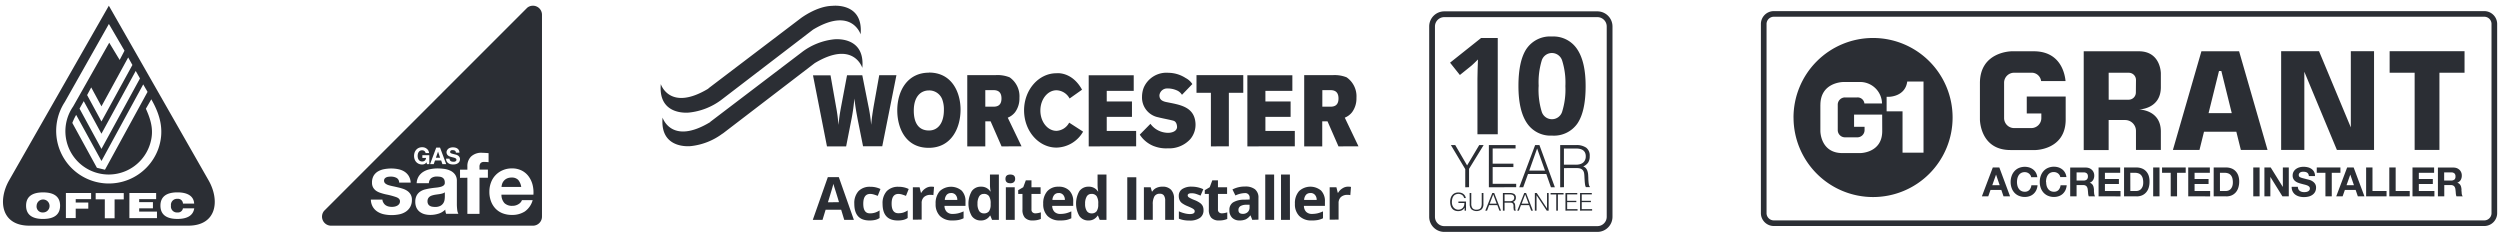
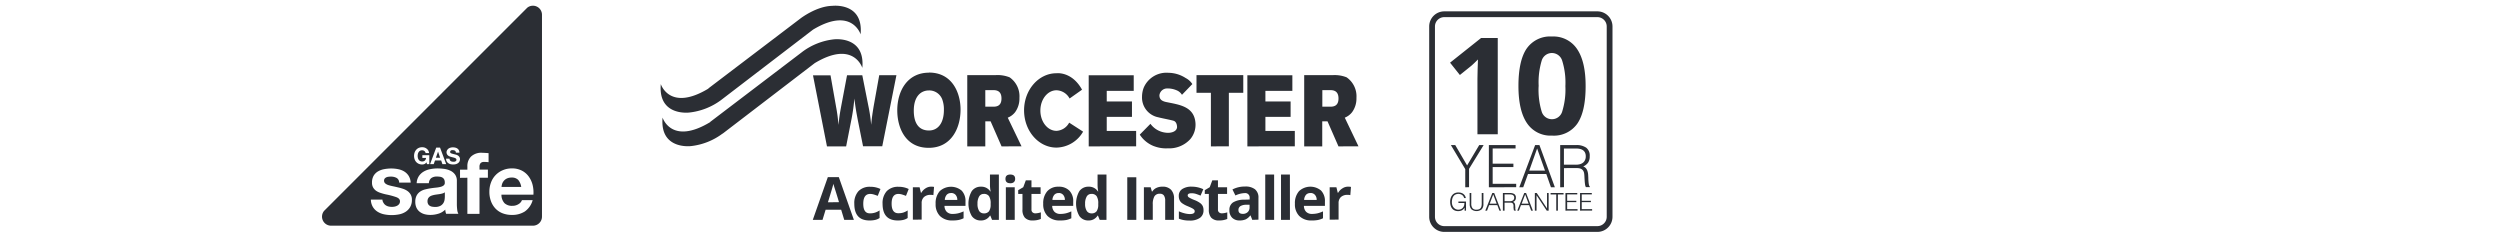
<svg xmlns="http://www.w3.org/2000/svg" width="442.098" height="41.508" viewBox="0 0 442.098 41.508">
  <g id="Group_42" data-name="Group 42" transform="translate(-1100.176 -4645.032)">
    <path id="Path_160" data-name="Path 160" d="M1253.924.47a1.6,1.6,0,0,1,2.612,1.239v35.7a1.6,1.6,0,0,1-1.6,1.6h-35.7a1.6,1.6,0,0,1-1.228-2.623Zm-17.8,27.32.065.33h.42V26.544h-1.228v.478h.648a.7.7,0,0,1-.2.467.692.692,0,0,1-.493.163.721.721,0,0,1-.362-.087.677.677,0,0,1-.243-.221.928.928,0,0,1-.138-.312,1.473,1.473,0,0,1-.043-.362,1.562,1.562,0,0,1,.043-.362.908.908,0,0,1,.138-.319.7.7,0,0,1,.243-.228.772.772,0,0,1,.362-.083.668.668,0,0,1,.4.123.632.632,0,0,1,.221.362h.612a1.129,1.129,0,0,0-.134-.442,1.083,1.083,0,0,0-.283-.322,1.271,1.271,0,0,0-.362-.2,1.448,1.448,0,0,0-.435-.065,1.476,1.476,0,0,0-.605.116,1.291,1.291,0,0,0-.453.33,1.5,1.5,0,0,0-.283.485,1.846,1.846,0,0,0-.1.609,1.761,1.761,0,0,0,.1.594,1.427,1.427,0,0,0,.283.482,1.308,1.308,0,0,0,.453.319,1.447,1.447,0,0,0,.605.12,1.019,1.019,0,0,0,.42-.091A.961.961,0,0,0,1236.125,27.79Zm1.71-2.59-1.087,2.924h.645l.228-.648h1.087l.221.648h.667l-1.087-2.924Zm-.061,1.793.384-1.087h0l.362,1.087Zm2.427.159h-.623a.947.947,0,0,0,.1.467.916.916,0,0,0,.275.322,1.143,1.143,0,0,0,.4.188,1.848,1.848,0,0,0,.467.058,1.763,1.763,0,0,0,.525-.069,1.165,1.165,0,0,0,.384-.2.807.807,0,0,0,.228-.293.861.861,0,0,0,.08-.362.724.724,0,0,0-.105-.406.852.852,0,0,0-.246-.25,1.163,1.163,0,0,0-.29-.138c-.1-.029-.17-.047-.225-.058l-.446-.116a1.3,1.3,0,0,1-.264-.091.278.278,0,0,1-.13-.1.256.256,0,0,1-.033-.138.281.281,0,0,1,.04-.156.364.364,0,0,1,.105-.1.4.4,0,0,1,.141-.058.746.746,0,0,1,.156,0,1,1,0,0,1,.217.022.52.52,0,0,1,.177.069.341.341,0,0,1,.123.134.539.539,0,0,1,.058.217h.619a.893.893,0,0,0-.094-.431.847.847,0,0,0-.261-.293,1.053,1.053,0,0,0-.362-.163,1.734,1.734,0,0,0-.438-.051,1.468,1.468,0,0,0-.4.051,1.15,1.15,0,0,0-.362.163.925.925,0,0,0-.25.279.735.735,0,0,0,.177.967,1.154,1.154,0,0,0,.279.152,2.987,2.987,0,0,0,.319.1l.315.08a2.021,2.021,0,0,1,.275.087.563.563,0,0,1,.2.123.249.249,0,0,1,.076.192.27.27,0,0,1-.058.181.363.363,0,0,1-.141.112.542.542,0,0,1-.185.054,1.125,1.125,0,0,1-.185,0,.928.928,0,0,1-.246-.029.68.68,0,0,1-.206-.094.49.49,0,0,1-.141-.167.583.583,0,0,1-.051-.264ZM1228.315,34.4h-2.04a2.632,2.632,0,0,0,.362,1.308,2.539,2.539,0,0,0,.83.837,3.494,3.494,0,0,0,1.159.456,6.542,6.542,0,0,0,1.333.134,6.859,6.859,0,0,0,1.308-.127,3.308,3.308,0,0,0,1.145-.449,2.462,2.462,0,0,0,.808-.84,2.5,2.5,0,0,0,.312-1.293,1.812,1.812,0,0,0-.214-.917,1.957,1.957,0,0,0-.558-.623,2.936,2.936,0,0,0-.8-.4,8.3,8.3,0,0,0-.917-.257c-.3-.072-.6-.138-.895-.2a7.3,7.3,0,0,1-.779-.2,1.636,1.636,0,0,1-.554-.3.652.652,0,0,1-.091-.855.854.854,0,0,1,.3-.221,1.291,1.291,0,0,1,.388-.1,3.789,3.789,0,0,1,.395-.022,2.121,2.121,0,0,1,1,.221.931.931,0,0,1,.471.84h2.04a2.511,2.511,0,0,0-.362-1.2,2.427,2.427,0,0,0-.779-.768,3.284,3.284,0,0,0-1.065-.406,6.012,6.012,0,0,0-1.232-.123,6.715,6.715,0,0,0-1.243.116,3.39,3.39,0,0,0-1.087.391,2.218,2.218,0,0,0-.779.764,2.362,2.362,0,0,0-.293,1.243,1.669,1.669,0,0,0,.21.869,1.855,1.855,0,0,0,.562.591,3.05,3.05,0,0,0,.8.362,9.2,9.2,0,0,0,.917.25,12.836,12.836,0,0,1,1.811.485c.431.163.645.4.645.725a.8.8,0,0,1-.138.475,1.015,1.015,0,0,1-.341.3,1.67,1.67,0,0,1-.456.167,2.5,2.5,0,0,1-.478.051,2.65,2.65,0,0,1-.616-.072,1.6,1.6,0,0,1-.522-.235,1.218,1.218,0,0,1-.362-.406,1.146,1.146,0,0,1-.192-.587Zm6.075-2.9h2.145a1.213,1.213,0,0,1,.424-.909,1.64,1.64,0,0,1,1-.272,3.541,3.541,0,0,1,.536.036,1.207,1.207,0,0,1,.442.152.836.836,0,0,1,.3.319,1.182,1.182,0,0,1,.112.554.579.579,0,0,1-.2.507,1.472,1.472,0,0,1-.576.264,5.493,5.493,0,0,1-.833.134c-.315.033-.634.072-.956.123s-.645.12-.964.2a2.75,2.75,0,0,0-.848.388,1.965,1.965,0,0,0-.605.688,2.3,2.3,0,0,0-.235,1.087,2.5,2.5,0,0,0,.2,1.047,1.974,1.974,0,0,0,.569.725,2.459,2.459,0,0,0,.848.427,3.842,3.842,0,0,0,1.043.134,4.743,4.743,0,0,0,1.424-.214,2.806,2.806,0,0,0,1.214-.725,2.64,2.64,0,0,0,.051.384,3.071,3.071,0,0,0,.1.362h2.174a1.84,1.84,0,0,1-.21-.725,8.263,8.263,0,0,1-.062-1.014V31.112a1.875,1.875,0,0,0-.319-1.145,2.172,2.172,0,0,0-.815-.674,3.7,3.7,0,0,0-1.087-.326,8.917,8.917,0,0,0-1.2-.083,6.488,6.488,0,0,0-1.293.13,3.625,3.625,0,0,0-1.159.431,2.593,2.593,0,0,0-.848.8,2.49,2.49,0,0,0-.388,1.257Zm4.967,1.59v.8a4.2,4.2,0,0,1-.04.485,1.585,1.585,0,0,1-.2.6,1.419,1.419,0,0,1-.518.507,1.906,1.906,0,0,1-.985.21,2.782,2.782,0,0,1-.5-.043,1.206,1.206,0,0,1-.427-.159.828.828,0,0,1-.29-.312,1.016,1.016,0,0,1-.105-.482,1.064,1.064,0,0,1,.105-.5,1.023,1.023,0,0,1,.283-.326,1.307,1.307,0,0,1,.409-.2,3.865,3.865,0,0,1,.478-.123c.174-.029.344-.054.518-.076s.337-.043.493-.076a3.156,3.156,0,0,0,.442-.112,1.026,1.026,0,0,0,.341-.185Zm3.985-2.558v6.383h2.145v-6.38h1.485V29.087h-1.485v-.456a1,1,0,0,1,.192-.688.812.812,0,0,1,.627-.206,6.792,6.792,0,0,1,.786.043v-1.6l-.558-.04c-.192,0-.384-.025-.576-.025a2.633,2.633,0,0,0-1.964.667,2.345,2.345,0,0,0-.652,1.71V29.1h-1.3v1.449Zm6.036,2.992h5.644a5.633,5.633,0,0,0-.148-1.739,4.293,4.293,0,0,0-.692-1.482,3.428,3.428,0,0,0-1.217-1.036,3.724,3.724,0,0,0-1.739-.388,4.006,4.006,0,0,0-1.627.319,3.76,3.76,0,0,0-2.08,2.174,4.558,4.558,0,0,0-.286,1.634,4.7,4.7,0,0,0,.279,1.667,3.739,3.739,0,0,0,.793,1.3,3.487,3.487,0,0,0,1.253.84,4.506,4.506,0,0,0,1.667.293,4.1,4.1,0,0,0,2.268-.605,3.586,3.586,0,0,0,1.395-2.011h-1.895a1.349,1.349,0,0,1-.572.685,1.95,1.95,0,0,1-1.119.322,1.911,1.911,0,0,1-1.395-.471,2.174,2.174,0,0,1-.54-1.5Zm3.5-1.362h-3.5a2.589,2.589,0,0,1,.1-.514,1.559,1.559,0,0,1,.29-.543,1.6,1.6,0,0,1,.543-.431,1.87,1.87,0,0,1,.855-.174,1.511,1.511,0,0,1,1.174.424,2.488,2.488,0,0,1,.525,1.243Z" transform="translate(-60.516 4645.933)" fill="#2b2e34" stroke="rgba(0,0,0,0)" stroke-width="1" />
-     <path id="Path_161" data-name="Path 161" d="M1095.5,31,1077.859.11l-17.629,30.87c-2,3.5-1.492,8.028,3.579,8.028h28.084C1096.977,39.008,1097.509,34.523,1095.5,31Zm-29.269,6.822c-1.993,0-3.007-.8-3.007-2.351s1.014-2.348,3.007-2.348,3.007.8,3.007,2.348S1068.219,37.82,1066.227,37.82Zm-1.145-2.351a1.146,1.146,0,1,1,1.145,1.2,1.059,1.059,0,0,1-1.145-1.2M1079.772,9.7l-1.844-3.047-6.391,11.292a7.658,7.658,0,1,0,13.636,6.543c.63-2.09.283-3.855-.764-6.159l.957-1.667c1.742,3.021,2.286,5.771,1.243,8.749a9.309,9.309,0,1,1-16.542-8.267l7.8-13.807,2.76,4.731Zm1.507-.442.746,1.333-5.474,9.992-2.536-4.67.725-1.355,1.812,3.344Zm1.333,2.387.75,1.326-6.811,12.463-3.877-7.126.746-1.322,3.13,5.76Zm1.326,2.38.764,1.322-7.528,13.767-1.427-.341-4.347-7.934c.069-.188.116-.3.2-.482a9.191,9.191,0,0,1,.482-.942l4.474,8.155Zm-13.676,19.2h4.46V34.31H1072v.609h2.224v1.087H1072v1.663h-1.735Zm6.883,1.13h-1.616V33.237h4.967v1.13h-1.62V37.7h-1.732Zm4.347-1.13h4.731V34.31h-3v.54h2.431v1.087h-2.431v.587h3.148v1.152h-4.88Zm9.477,1.887a.877.877,0,0,0-.9-.854c-.026,0-.053,0-.079.006a1.067,1.067,0,0,0-1.145,1.206,1.054,1.054,0,0,0,1.145,1.2.88.88,0,0,0,.971-.725h2c-.181,1.225-1.188,1.873-2.971,1.873-1.989,0-3.007-.8-3.007-2.351s1.018-2.348,3.007-2.348c1.869,0,2.9.725,2.956,1.989h-1.978" transform="translate(41.565 4645.931)" fill="#2b2e34" stroke="rgba(0,0,0,0)" stroke-width="1" />
    <path id="Union_4" data-name="Union 4" d="M-2026.452,37.994a5.633,5.633,0,0,1-1.072-.087,4.349,4.349,0,0,1-.829-.248v-1.3a5.519,5.519,0,0,0,.969.345,4.024,4.024,0,0,0,.97.14q.859,0,.859-.485a.413.413,0,0,0-.117-.305,1.507,1.507,0,0,0-.388-.262c-.189-.1-.436-.213-.742-.339a4.7,4.7,0,0,1-.97-.519,1.4,1.4,0,0,1-.451-.543,1.763,1.763,0,0,1-.145-.757,1.373,1.373,0,0,1,.62-1.217,2.912,2.912,0,0,1,1.688-.418,4.829,4.829,0,0,1,2.028.451l-.485,1.135c-.286-.121-.558-.223-.81-.305a2.536,2.536,0,0,0-.766-.116c-.466,0-.7.126-.7.378a.439.439,0,0,0,.228.364,6.1,6.1,0,0,0,.97.461,4.3,4.3,0,0,1,.969.509,1.5,1.5,0,0,1,.485.547,1.7,1.7,0,0,1,.146.733,1.6,1.6,0,0,1-.617,1.353,3.037,3.037,0,0,1-1.657.491C-2026.328,38-2026.39,38-2026.452,37.994Zm3.826-.5a2.08,2.08,0,0,1-.427-1.455V33.282h-.718v-.66l.873-.524.456-1.217h1v1.227h1.615v1.174h-1.615v2.774a.611.611,0,0,0,.189.485.745.745,0,0,0,.49.179,3.365,3.365,0,0,0,.97-.179v1.168a3.447,3.447,0,0,1-1.455.266c-.05,0-.1.007-.153.007A1.771,1.771,0,0,1-2022.626,37.491Zm-32.956,0a2.071,2.071,0,0,1-.43-1.455V33.282h-.753v-.66l.893-.524.452-1.217h1v1.227h1.615v1.174h-1.615v2.774a.612.612,0,0,0,.189.485.749.749,0,0,0,.5.179,3.415,3.415,0,0,0,.969-.179v1.168a3.455,3.455,0,0,1-1.454.266c-.051,0-.1.007-.153.007A1.76,1.76,0,0,1-2055.582,37.491Zm48.537-.287a2.906,2.906,0,0,1-.786-2.173,3.2,3.2,0,0,1,.727-2.24,2.944,2.944,0,0,1,3.9-.1,2.651,2.651,0,0,1,.679,1.94V35.4h-3.714a1.505,1.505,0,0,0,.392,1.047,1.407,1.407,0,0,0,1.042.373,4.286,4.286,0,0,0,.97-.106,5.1,5.1,0,0,0,.97-.345v1.218a3.784,3.784,0,0,1-.883.305,5.467,5.467,0,0,1-1.13.087c-.058,0-.117.005-.176.005A2.954,2.954,0,0,1-2007.045,37.2Zm1.168-3.758a1.458,1.458,0,0,0-.325.9h2.217a1.278,1.278,0,0,0-.306-.9,1.019,1.019,0,0,0-.8-.329v.01h-.054A.994.994,0,0,0-2005.877,33.446Zm-45.684,3.759a2.915,2.915,0,0,1-.781-2.173,3.206,3.206,0,0,1,.724-2.236,2.571,2.571,0,0,1,2-.791,2.544,2.544,0,0,1,1.9.694,2.627,2.627,0,0,1,.679,1.94V35.4h-3.714a1.531,1.531,0,0,0,.4,1.048,1.416,1.416,0,0,0,1.043.374,4.283,4.283,0,0,0,.969-.107,5.289,5.289,0,0,0,.97-.344v1.217a3.887,3.887,0,0,1-.883.306,5.527,5.527,0,0,1-1.13.082c-.058,0-.116.005-.174.005A2.976,2.976,0,0,1-2051.561,37.205Zm1.174-3.758a1.451,1.451,0,0,0-.326.9h2.2a1.3,1.3,0,0,0-.3-.9,1.03,1.03,0,0,0-.8-.33v.01l-.059,0A.972.972,0,0,0-2050.387,33.447Zm-20.2,3.757a2.911,2.911,0,0,1-.781-2.173,3.192,3.192,0,0,1,.723-2.236,2.943,2.943,0,0,1,3.879-.1,2.643,2.643,0,0,1,.679,1.94V35.4h-3.715a1.505,1.505,0,0,0,.4,1.047,1.4,1.4,0,0,0,1.037.374,4.187,4.187,0,0,0,.97-.106,5.073,5.073,0,0,0,.97-.345v1.218a3.747,3.747,0,0,1-.878.305,5.481,5.481,0,0,1-1.105.083c-.059,0-.118.005-.177.005A2.968,2.968,0,0,1-2070.59,37.2Zm1.17-3.758a1.454,1.454,0,0,0-.326.9h2.207a1.305,1.305,0,0,0-.3-.9,1.034,1.034,0,0,0-.8-.329v.01h-.054A.99.99,0,0,0-2069.42,33.446Zm50.485,4.045a1.812,1.812,0,0,1-.485-1.353,1.524,1.524,0,0,1,.641-1.353,3.723,3.723,0,0,1,1.939-.485l1-.03v-.252a.781.781,0,0,0-.667-.88.79.79,0,0,0-.23,0,4.105,4.105,0,0,0-1.62.417l-.524-1.062a4.679,4.679,0,0,1,2.207-.518,2.722,2.722,0,0,1,1.779.485A1.863,1.863,0,0,1-2014.28,34v3.836l-1.092.033-.305-.78h-.039a2.356,2.356,0,0,1-.82.694,2.669,2.669,0,0,1-1.1.194l-.083,0A1.775,1.775,0,0,1-2018.936,37.49Zm1.45-2.041a.776.776,0,0,0-.335.688c0,.446.257.669.767.669a1.21,1.21,0,0,0,.873-.315,1.1,1.1,0,0,0,.325-.834V35.2h-.67A1.98,1.98,0,0,0-2017.486,35.449Zm-26.87,2.526a1.884,1.884,0,0,1-1.6-.79,4.439,4.439,0,0,1,0-4.394,1.941,1.941,0,0,1,1.63-.79,1.878,1.878,0,0,1,1.658.843h.049a6.484,6.484,0,0,1-.116-1.149V29.853h1.576v8.015h-1.2l-.306-.746h-.068a1.8,1.8,0,0,1-1.533.856Zm1.436-1.606a2,2,0,0,0,.305-1.188v-.175a2.333,2.333,0,0,0-.286-1.328,1.056,1.056,0,0,0-.926-.4.923.923,0,0,0-.819.446,2.418,2.418,0,0,0-.292,1.3,2.235,2.235,0,0,0,.3,1.275.968.968,0,0,0,.839.421A1.059,1.059,0,0,0-2042.92,36.37Zm-20.464,1.606a1.878,1.878,0,0,1-1.6-.79,4.411,4.411,0,0,1,0-4.394,1.912,1.912,0,0,1,1.624-.79,1.886,1.886,0,0,1,1.663.843h.05a6.4,6.4,0,0,1-.117-1.149V29.853h1.576v8.015h-1.208l-.3-.746h-.068a1.8,1.8,0,0,1-1.532.856Zm1.435-1.606a2.008,2.008,0,0,0,.306-1.188v-.175a2.341,2.341,0,0,0-.287-1.328,1.06,1.06,0,0,0-.931-.4.92.92,0,0,0-.814.446,2.419,2.419,0,0,0-.292,1.3,2.28,2.28,0,0,0,.292,1.275.968.968,0,0,0,.843.421A1.07,1.07,0,0,0-2061.949,36.37Zm-21.114,1.606q-2.692,0-2.69-2.954a3.129,3.129,0,0,1,.732-2.226,2.739,2.739,0,0,1,2.1-.776,3.982,3.982,0,0,1,1.794.393l-.485,1.212c-.248-.1-.485-.18-.694-.243a2.265,2.265,0,0,0-.64-.1q-1.222,0-1.222,1.741t1.222,1.692a2.752,2.752,0,0,0,.892-.14,3.134,3.134,0,0,0,.771-.378v1.343a2.329,2.329,0,0,1-.771.335,4.247,4.247,0,0,1-.911.1Zm5,0q-2.692,0-2.692-2.954a3.139,3.139,0,0,1,.733-2.226,2.749,2.749,0,0,1,2.1-.776,3.987,3.987,0,0,1,1.79.392l-.485,1.213c-.249-.1-.485-.18-.694-.243a2.3,2.3,0,0,0-.635-.1q-1.208,0-1.208,1.722t1.227,1.693a2.765,2.765,0,0,0,.84-.121,3.158,3.158,0,0,0,.77-.378v1.343a2.333,2.333,0,0,1-.77.335,4.2,4.2,0,0,1-.9.1Zm47.285-.106V34.5a1.6,1.6,0,0,0-.223-.936.807.807,0,0,0-.7-.31,1.057,1.057,0,0,0-.97.441,2.746,2.746,0,0,0-.3,1.455v2.711h-1.571V32.108h1.2l.209.737h.092a1.639,1.639,0,0,1,.723-.631,2.425,2.425,0,0,1,1.048-.213,2.016,2.016,0,0,1,1.527.544,2.2,2.2,0,0,1,.534,1.571v3.754Zm-56.756,0-.543-1.795h-2.75l-.548,1.795h-1.722l2.663-7.565h1.94l2.666,7.565Zm-2.885-3.109,1.958-.024c-.484-1.625-.79-2.546-.853-2.754s-.106-.383-.135-.485Q-2089.61,32.162-2090.414,34.761Zm80.124,3.108V29.853h1.571l.01,8.015Zm-2.788,0V29.853h1.571v8.015Zm-24.4,0V30.337h1.6v7.531Zm-21.471,0V32.108h1.57v5.761Zm57.264-.038V32.108h1.193l.233.97h.077a2.112,2.112,0,0,1,.742-.767,1.792,1.792,0,0,1,.995-.311,2.667,2.667,0,0,1,.528.044l-.116,1.454a1.914,1.914,0,0,0-.485-.049,1.672,1.672,0,0,0-1.174.383,1.4,1.4,0,0,0-.417,1.086v2.91Zm-73.709,0V32.108h1.192l.234.97h.077a2.153,2.153,0,0,1,.722-.767,1.788,1.788,0,0,1,.995-.311,2.674,2.674,0,0,1,.528.044l-.117,1.454a1.862,1.862,0,0,0-.484-.049,1.674,1.674,0,0,0-1.173.383,1.4,1.4,0,0,0-.418,1.086v2.91Zm17.234-6.44q-.857,0-.859-.771c0-.514.287-.766.859-.766s.853.252.853.766a.754.754,0,0,1-.213.568.9.9,0,0,1-.573.206Zm25.406-6.553a5.224,5.224,0,0,1-2.512-2.041l1.886-1.915a3.828,3.828,0,0,0,1.692,1.314,4.007,4.007,0,0,0,1.454.281c.267,0,1.421-.082,1.557-.936.014-.087.02-.941-.557-1.174-.369-.145-2.3-.5-2.726-.63a3.559,3.559,0,0,1-2.909-3.627,4.529,4.529,0,0,1,.3-1.62,4.374,4.374,0,0,1,4.388-2.628,5.721,5.721,0,0,1,3.031.926,3.028,3.028,0,0,1,1.178,1.067l-1.832,1.9a1.988,1.988,0,0,0-.747-.708,4.076,4.076,0,0,0-1.94-.417,1.367,1.367,0,0,0-1.3,1.193c0,.607.257,1,1.154,1.2,2.313.481,5.015.747,5.223,3.754a3.951,3.951,0,0,1-.926,2.822,5.051,5.051,0,0,1-3.991,1.619q-.162.009-.325.009A5.951,5.951,0,0,1-2032.755,24.837Zm-45.4-6.3c0-3.559,1.848-6.7,5.611-6.7v-.019c4.127,0,5.582,3.6,5.582,6.557,0,3.156-1.552,6.754-5.639,6.754C-2076.841,25.133-2078.15,21.38-2078.15,18.538Zm5.6-3.559h.01c-1.377,0-2.687.98-2.687,3.579,0,2.187.864,3.506,2.687,3.506,1.552,0,2.638-1.266,2.638-3.632a4.978,4.978,0,0,0-.222-1.654,2.46,2.46,0,0,0-2.37-1.8Zm16.823,3.535c0-3.632,2.565-6.575,5.732-6.575,0,0,2.721-.364,4.52,2.91l-2.2,1.556a2.726,2.726,0,0,0-2.313-1.454c-1.576,0-2.852,1.6-2.852,3.588s1.276,3.588,2.852,3.588a2.686,2.686,0,0,0,2.24-1.45l2.463,1.59a5.551,5.551,0,0,1-4.713,2.822C-2053.162,25.089-2055.727,22.146-2055.727,18.514Zm55.6,6.358-1.939-4.432H-2003v4.432h-3.191V12.283h5a5.7,5.7,0,0,1,2.5.382,4.081,4.081,0,0,1,1.741,3.632,4.1,4.1,0,0,1-.771,2.532,3.086,3.086,0,0,1-1.294.969l2.425,5.072Zm-2.856-7.016h1.323c.524,0,1.538-.01,1.538-1.455s-1-1.479-1.557-1.479h-1.3Zm-13.253,7.016V12.3h7.958v2.759h-4.767v1.872h4.457v2.721h-4.457v2.492h5.2v2.725Zm-6.449,0V15.4h-2.546V12.283h8.273V15.4h-2.551v9.471Zm-21.609,0V12.3h7.962v2.759h-4.772v1.872h4.462v2.721h-4.462v2.492h5.2v2.725Zm-15.411,0-1.939-4.432h-.937v4.432h-3.19v-12.6h5.015a5.727,5.727,0,0,1,2.478.392,4.077,4.077,0,0,1,1.736,3.632,4.117,4.117,0,0,1-.767,2.532,3.114,3.114,0,0,1-1.3.969l2.44,5.072Zm-2.876-7.016h1.325c.528,0,1.536-.01,1.536-1.455s-.994-1.479-1.552-1.479h-1.31Zm-28,7.016-2.473-12.569h3.1l.969,5.485a27.225,27.225,0,0,1,.437,3.293c.16-1.407.2-1.78.485-3.312l1.033-5.466h2.7l1.081,5.45a26.671,26.671,0,0,1,.485,3.3c.14-1.391.2-1.784.427-3.191l1-5.576h3.041l-2.507,12.569h-3.395l-.912-4.559c-.325-1.707-.4-2.153-.625-3.88a33.054,33.054,0,0,1-.485,3.526l-.969,4.931Zm-29.107-4.371q0-.342.035-.72s1.542,4.955,8.423.8v-.034l16.289-12.389a11.4,11.4,0,0,1,5.572-2.211s5.093-.647,5.078,4.322q0,.342-.035.72s-1.552-4.97-8.423-.833l-16.294,12.477v-.024a11.369,11.369,0,0,1-5.567,2.211,4.938,4.938,0,0,1-.563.028C-2116.5,24.851-2119.7,24.443-2119.686,20.5Zm-.28-6.651s1.547,4.955,8.428.8v-.039l16.294-12.376s2.8-2.148,5.572-2.211c0,0,5.572-.713,5.043,5.039,0,0-1.552-4.966-8.423-.83L-2109.331,16.7a11.517,11.517,0,0,1-5.591,2.191,4.931,4.931,0,0,1-.562.028C-2116.885,18.92-2120.386,18.464-2119.965,13.849Z" transform="translate(3337 4646.041)" fill="#2b2e34" stroke="rgba(0,0,0,0)" stroke-width="1" />
    <path id="Union_2" data-name="Union 2" d="M-2117.334,39A2.67,2.67,0,0,1-2120,36.33V2.67A2.67,2.67,0,0,1-2117.334,0h27.079a2.674,2.674,0,0,1,2.67,2.67V36.33a2.674,2.674,0,0,1-2.67,2.67Zm-1.646-36.33V36.33a1.649,1.649,0,0,0,1.646,1.649h27.079a1.652,1.652,0,0,0,1.649-1.649V2.67a1.652,1.652,0,0,0-1.649-1.649h-27.079A1.65,1.65,0,0,0-2118.98,2.67Zm4.065,32.654a1.426,1.426,0,0,1-.549-.106,1.158,1.158,0,0,1-.44-.309,1.5,1.5,0,0,1-.287-.516,2.436,2.436,0,0,1-.1-.726,2.264,2.264,0,0,1,.088-.635,1.42,1.42,0,0,1,.269-.516,1.3,1.3,0,0,1,.454-.363,1.528,1.528,0,0,1,.647-.124,1.759,1.759,0,0,1,.464.058,1.322,1.322,0,0,1,.388.186,1.114,1.114,0,0,1,.292.309,1.264,1.264,0,0,1,.171.432h-.306a.986.986,0,0,0-.133-.309.86.86,0,0,0-.226-.233,1,1,0,0,0-.294-.142,1.026,1.026,0,0,0-.334-.051,1.2,1.2,0,0,0-.534.108.9.9,0,0,0-.364.306,1.317,1.317,0,0,0-.21.468,2.453,2.453,0,0,0-.07.606,1.568,1.568,0,0,0,.077.49,1.314,1.314,0,0,0,.222.414,1.087,1.087,0,0,0,.838.4,1.329,1.329,0,0,0,.261-.029.966.966,0,0,0,.262-.095,1.016,1.016,0,0,0,.236-.167,1.006,1.006,0,0,0,.189-.258,1.034,1.034,0,0,0,.1-.3,2.344,2.344,0,0,0,.032-.337h-1.06v-.251h1.344V35.24h-.251v-.53a1.653,1.653,0,0,1-.192.25,1,1,0,0,1-.248.2,1.148,1.148,0,0,1-.323.124,1.785,1.785,0,0,1-.391.043Zm2.379-.323a1.306,1.306,0,0,1-.3-.927l-.014-1.95h.294V33.98a1.28,1.28,0,0,0,.222.836.869.869,0,0,0,.7.257A1.256,1.256,0,0,0-2111.2,35a.687.687,0,0,0,.287-.2.864.864,0,0,0,.156-.338,2.138,2.138,0,0,0,.047-.483V32.124h.3v1.943a1.308,1.308,0,0,1-.3.934,1.45,1.45,0,0,1-.908.319A1.45,1.45,0,0,1-2112.535,35Zm19.215-2.877h2.077v.251h-1.78V33.5h1.62v.24h-1.62v1.239h1.838v.251l-2.136.011Zm-2.583,0h2.093v.251h-1.79V33.5h1.62v.24h-1.62v1.239h1.837v.251l-2.139.011Zm-1.627,3.117V32.375h-1v-.251h2.292v.251h-1v2.866Zm-1.685,0-1.8-2.717v2.717h-.3V32.124h.334l1.817,2.724V32.124h.29v3.117Zm-2.754,0-.363-.977h-1.435l-.364.977h-.294l1.235-3.117h.323l1.206,3.117Zm-1.677-1.228h1.231l-.617-1.638Zm-3.321,1.228V32.124h1.231a1.4,1.4,0,0,1,.795.192.726.726,0,0,1,.276.625.806.806,0,0,1-.12.468.924.924,0,0,1-.392.294.5.5,0,0,1,.218.138.713.713,0,0,1,.12.207,1.135,1.135,0,0,1,.047.247,1.14,1.14,0,0,0,.018.251,1.6,1.6,0,0,1,0,.294,1.82,1.82,0,0,0,.026.192.426.426,0,0,0,.036.113.158.158,0,0,0,.054.065v.026h-.33a.572.572,0,0,1-.066-.218c0-.091-.026-.189-.033-.287s0-.2,0-.294a.662.662,0,0,0-.025-.236.547.547,0,0,0-.083-.2.415.415,0,0,0-.146-.116.568.568,0,0,0-.185-.051,2.049,2.049,0,0,0-.21,0l-.934-.007v1.413Zm.3-1.668h.927a1.335,1.335,0,0,0,.3-.032.727.727,0,0,0,.247-.109.519.519,0,0,0,.167-.2.611.611,0,0,0,.061-.28.574.574,0,0,0-.064-.287.491.491,0,0,0-.167-.175.7.7,0,0,0-.247-.09,1.4,1.4,0,0,0-.287-.029h-.941Zm-.918,1.668-.363-.977h-1.453l-.364.977h-.312l1.238-3.117h.335l1.206,3.117Zm-1.711-1.228h1.232l-.611-1.638Zm10.827-2.909-.82-2.34h-3.237l-.843,2.34h-.694l2.8-7.457h.759l2.728,7.457Zm-3.835-2.943h2.786l-1.394-3.912Zm-7.141,2.943V23.647h4.722v.6h-4.05v2.692h3.665v.6h-3.665V30.5h4.159v.6Zm-4.177,0V27.9l-2.543-4.256h.77l2.1,3.6,2.143-3.6h.781l-2.58,4.206V31.1Zm16.788,0V23.646h2.786a3,3,0,0,1,1.816.462,1.739,1.739,0,0,1,.621,1.5,2,2,0,0,1-.272,1.119,2.093,2.093,0,0,1-.883.7,1.113,1.113,0,0,1,.494.33,1.464,1.464,0,0,1,.265.5,2.659,2.659,0,0,1,.115.592c.015.206.025.405.033.6,0,.283.018.519.036.7a4.211,4.211,0,0,0,.058.454,1.056,1.056,0,0,0,.084.276.382.382,0,0,0,.12.149v.061h-.727a1.37,1.37,0,0,1-.152-.515c-.033-.222-.055-.454-.069-.694s-.032-.476-.04-.7a4.661,4.661,0,0,0-.055-.559,1.229,1.229,0,0,0-.192-.483.879.879,0,0,0-.323-.273,1.34,1.34,0,0,0-.418-.127,4.05,4.05,0,0,0-.479-.029l-2.147.011V31.1Zm.66-3.987h2.107a2.849,2.849,0,0,0,.694-.08,1.572,1.572,0,0,0,.56-.265,1.3,1.3,0,0,0,.363-.461,1.447,1.447,0,0,0,.138-.672,1.458,1.458,0,0,0-.142-.683,1.123,1.123,0,0,0-.385-.425,1.536,1.536,0,0,0-.552-.217,3.142,3.142,0,0,0-.65-.061h-2.132Zm-6.541-7.359q-1.493-2.208-1.5-6.538,0-4.5,1.453-6.636a5.039,5.039,0,0,1,4.478-2.136,5.02,5.02,0,0,1,4.449,2.234q1.508,2.233,1.5,6.549,0,4.456-1.453,6.6a5.055,5.055,0,0,1-4.494,2.139A5.007,5.007,0,0,1-2102.718,19.756Zm2.608-2.041a1.88,1.88,0,0,0,1.817,1.354,1.88,1.88,0,0,0,1.816-1.372,13.1,13.1,0,0,0,.559-4.467,12.991,12.991,0,0,0-.563-4.5,1.9,1.9,0,0,0-1.817-1.365,1.885,1.885,0,0,0-1.816,1.365,13.379,13.379,0,0,0-.526,4.5h-.011A13.278,13.278,0,0,0-2100.11,17.715Zm-11.357,4.017v-9.84l.032-1.616.058-1.769q-.894.893-1.242,1.173l-1.954,1.573-1.736-2.179,5.48-4.359h2.953V21.732Z" transform="translate(3472.913 4647.041)" fill="#2b2e34" stroke="rgba(0,0,0,0)" stroke-width="1" />
-     <path id="Union_5" data-name="Union 5" d="M-2120,35.786c0-.044,0-.089,0-.133V2.347A2.282,2.282,0,0,1-2117.783,0h125.633a2.283,2.283,0,0,1,2.35,2.213c0,.044,0,.089,0,.133V35.652A2.283,2.283,0,0,1-1992.017,38h-125.7A2.282,2.282,0,0,1-2120,35.786Zm127.848,1.22a1.289,1.289,0,0,0,1.353-1.221c0-.044,0-.088,0-.131V2.347A1.281,1.281,0,0,0-1992,.995a1.348,1.348,0,0,0-.146,0h-125.5A1.289,1.289,0,0,0-2119,2.212a1.131,1.131,0,0,0,0,.135V35.652a1.289,1.289,0,0,0,1.221,1.353c.045,0,.089,0,.135,0Zm-31.8-4.118a3.339,3.339,0,0,1-.82-.1,2.157,2.157,0,0,1-.71-.326,1.609,1.609,0,0,1-.482-.564,1.7,1.7,0,0,1-.175-.817l.011-.014h1.09a.967.967,0,0,0,.093.436.8.8,0,0,0,.245.287,1.055,1.055,0,0,0,.354.167,1.769,1.769,0,0,0,.429.054,2.655,2.655,0,0,0,.324-.026,1.224,1.224,0,0,0,.323-.1.709.709,0,0,0,.249-.2.483.483,0,0,0,.1-.319.442.442,0,0,0-.131-.333,1.028,1.028,0,0,0-.355-.217,3.48,3.48,0,0,0-.487-.149c-.181-.042-.354-.093-.55-.142a4.993,4.993,0,0,1-.557-.177,1.962,1.962,0,0,1-.486-.266,1.2,1.2,0,0,1-.479-1.011,1.351,1.351,0,0,1,.167-.682,1.549,1.549,0,0,1,.44-.483,2,2,0,0,1,.614-.287,2.716,2.716,0,0,1,.689-.092,3.241,3.241,0,0,1,.771.088,1.925,1.925,0,0,1,.652.291,1.427,1.427,0,0,1,.455.511,1.558,1.558,0,0,1,.167.756h-1.086a.944.944,0,0,0-.1-.379.64.64,0,0,0-.22-.238.932.932,0,0,0-.309-.121,1.817,1.817,0,0,0-.384-.035,1.424,1.424,0,0,0-.273.028.743.743,0,0,0-.245.1.631.631,0,0,0-.184.181.476.476,0,0,0-.072.27.505.505,0,0,0,.057.245.529.529,0,0,0,.227.17,2.488,2.488,0,0,0,.465.156l.773.2c.1.019.231.054.4.1a1.947,1.947,0,0,1,.508.242,1.548,1.548,0,0,1,.444.429,1.23,1.23,0,0,1,.184.71,1.606,1.606,0,0,1-.135.653,1.449,1.449,0,0,1-.4.518,1.887,1.887,0,0,1-.667.355,3.119,3.119,0,0,1-.875.125Zm-90.281-14.074A14.063,14.063,0,0,1-2100.165,4.75,14.062,14.062,0,0,1-2086.1,18.813a14.063,14.063,0,0,1-14.062,14.064A14.063,14.063,0,0,1-2114.228,18.813Zm4.75-2.211v4.614s0,3.886,3.9,3.886h3.152s3.887,0,3.887-3.886l-.01-2.921h-4.97V20.46h1.856v.55a1.279,1.279,0,0,1-1.306,1.307h-2.13a1.28,1.28,0,0,1-1.306-1.307V16.563a1.279,1.279,0,0,1,1.31-1.3h2.129a1.2,1.2,0,0,1,1.274,1.065h3.117a3.883,3.883,0,0,0-4.054-3.794h-2.786S-2109.478,12.535-2109.478,16.6Zm11.716,1.122h2.815v7.308h3.71V12.449h-2.879c-.354,2.7-3.23,2.7-3.23,2.7h-.415Zm28.535,14.93a2.282,2.282,0,0,1-.792-.561,2.508,2.508,0,0,1-.493-.841,3.1,3.1,0,0,1-.17-1.041,3.173,3.173,0,0,1,.17-1.065,2.563,2.563,0,0,1,.493-.855,2.217,2.217,0,0,1,.792-.571,2.733,2.733,0,0,1,1.853-.088,2.213,2.213,0,0,1,.671.354,1.905,1.905,0,0,1,.489.575,1.992,1.992,0,0,1,.245.788h-1.085a.988.988,0,0,0-.131-.355,1.222,1.222,0,0,0-.249-.28,1.158,1.158,0,0,0-.355-.191,1.22,1.22,0,0,0-.4-.067,1.31,1.31,0,0,0-.642.145,1.224,1.224,0,0,0-.43.393,1.747,1.747,0,0,0-.241.561,2.806,2.806,0,0,0-.074.653l.025.018a2.568,2.568,0,0,0,.074.625,1.67,1.67,0,0,0,.242.547,1.2,1.2,0,0,0,.429.39,1.282,1.282,0,0,0,.643.149,1.04,1.04,0,0,0,.805-.316,1.458,1.458,0,0,0,.355-.831h1.086a2.643,2.643,0,0,1-.22.866,2.124,2.124,0,0,1-.472.646,1.993,1.993,0,0,1-.689.412,2.52,2.52,0,0,1-.866.145h-.055A2.581,2.581,0,0,1-2069.227,32.653Zm-5.157,0a2.25,2.25,0,0,1-.781-.547,2.425,2.425,0,0,1-.493-.841,3.024,3.024,0,0,1-.174-1.04,3.113,3.113,0,0,1,.174-1.065,2.478,2.478,0,0,1,.493-.852,2.22,2.22,0,0,1,.788-.571,2.748,2.748,0,0,1,1.856-.089,2.271,2.271,0,0,1,.671.355,1.91,1.91,0,0,1,.49.575,2.116,2.116,0,0,1,.244.788h-1.089a.912.912,0,0,0-.128-.355,1.121,1.121,0,0,0-.252-.28,1.16,1.16,0,0,0-.338-.191,1.24,1.24,0,0,0-.4-.068,1.349,1.349,0,0,0-.646.145,1.27,1.27,0,0,0-.429.394,1.821,1.821,0,0,0-.238.561,2.846,2.846,0,0,0-.074.653,2.6,2.6,0,0,0,.074.624,1.736,1.736,0,0,0,.238.547,1.234,1.234,0,0,0,.429.391,1.308,1.308,0,0,0,.646.149,1.067,1.067,0,0,0,.805-.316,1.457,1.457,0,0,0,.355-.831h1.09a2.577,2.577,0,0,1-.224.866,2.078,2.078,0,0,1-.475.646,1.971,1.971,0,0,1-.685.412,2.52,2.52,0,0,1-.866.145h-.05A2.6,2.6,0,0,1-2074.385,32.653Zm36.659.1h-2.2V27.648h2.2a2.6,2.6,0,0,1,.919.16,1.913,1.913,0,0,1,.734.472,2.176,2.176,0,0,1,.49.785,3.194,3.194,0,0,1,.17,1.108,3.5,3.5,0,0,1-.153,1.033,2.312,2.312,0,0,1-.433.817,2.078,2.078,0,0,1-.71.54,2.435,2.435,0,0,1-.957.2Zm-1.09-.944h1a1.433,1.433,0,0,0,.472-.078,1.059,1.059,0,0,0,.408-.259,1.356,1.356,0,0,0,.284-.475h.007a2.126,2.126,0,0,0,.11-.689,3.055,3.055,0,0,0-.074-.71,1.431,1.431,0,0,0-.245-.533,1.1,1.1,0,0,0-.455-.354,1.757,1.757,0,0,0-.71-.121h-.8Zm-14.76.944h-2.2V27.648h2.2a2.591,2.591,0,0,1,.92.16,1.963,1.963,0,0,1,.738.472,2.208,2.208,0,0,1,.487.785,3.205,3.205,0,0,1,.159,1.111,3.519,3.519,0,0,1-.142,1.029,2.283,2.283,0,0,1-.433.817,2.022,2.022,0,0,1-.71.54,2.435,2.435,0,0,1-.958.2Zm-1.089-.944h1a1.432,1.432,0,0,0,.472-.078,1.059,1.059,0,0,0,.408-.259A1.4,1.4,0,0,0-2052.5,31h.01a2.119,2.119,0,0,0,.1-.689,3.029,3.029,0,0,0-.074-.71,1.485,1.485,0,0,0-.249-.533,1.105,1.105,0,0,0-.454-.354,1.76,1.76,0,0,0-.71-.121h-.8Zm57.668.944a2.024,2.024,0,0,1-.114-.578c-.014-.224-.035-.436-.063-.643a1,1,0,0,0-.245-.586.831.831,0,0,0-.607-.188h-1.122v1.995h-1.125V27.663h2.733a1.7,1.7,0,0,1,.622.109,1.413,1.413,0,0,1,.468.306,1.3,1.3,0,0,1,.3.447,1.416,1.416,0,0,1,.1.547,1.525,1.525,0,0,1-.188.78,1.2,1.2,0,0,1-.618.5.82.82,0,0,1,.355.177.915.915,0,0,1,.223.277,1.261,1.261,0,0,1,.124.355,2.372,2.372,0,0,1,.054.386,1.094,1.094,0,0,0,0,.284,1.535,1.535,0,0,1,.025.338,2.876,2.876,0,0,0,.057.326.765.765,0,0,0,.142.259Zm-2.172-2.8h1.227a.863.863,0,0,0,.583-.17h.014a.708.708,0,0,0,.177-.557.68.68,0,0,0-.191-.54.863.863,0,0,0-.583-.17h-1.227Zm-5.6,2.8V27.648h3.823v.944h-2.7v1.1h2.474v.873h-2.474v1.249h2.755v.944Zm-4.1,0V27.648h1.125v4.163h2.488v.944Zm-4.1,0V27.648h1.125v4.163h2.488v.944Zm-1.466,0-.387-1.136h-1.906l-.4,1.136h-1.129l1.93-5.107h1.151l1.909,5.107Zm-2-1.973h1.31l-.646-1.874Zm-3.731,1.973V28.592h-1.533v-.944h4.185v.944h-1.53v4.164Zm-7.6,0-2.126-3.418h-.014v3.418h-1.051V27.648h1.115l2.133,3.428h.014V27.648h1.051v5.107Zm-5.161,0V27.648h1.122v5.107Zm-11.5,0V27.648h3.823v.944h-2.7v1.1h2.474v.873h-2.474v1.249h2.754v.944Zm-3.1,0V28.592h-1.53v-.944h4.185v.944h-1.53v4.164Zm-3.1,0V27.648h1.122v5.107Zm-9.655,0V27.648h3.823v.944h-2.7v1.1h2.473v.873h-2.473v1.249h2.754v.944Zm-1.735,0a1.861,1.861,0,0,1-.117-.578c-.014-.224-.035-.436-.064-.643a1,1,0,0,0-.241-.586.839.839,0,0,0-.611-.188h-1.122v1.995h-1.129V27.663h2.755a1.7,1.7,0,0,1,.621.109,1.468,1.468,0,0,1,.473.306,1.293,1.293,0,0,1,.3.447,1.424,1.424,0,0,1,.107.547,1.539,1.539,0,0,1-.192.78,1.17,1.17,0,0,1-.617.5.856.856,0,0,1,.354.177.987.987,0,0,1,.22.277,1.266,1.266,0,0,1,.125.355,2.86,2.86,0,0,1,.056.386c0,.082,0,.175,0,.284s.025.224.025.338a1.869,1.869,0,0,0,.057.326.689.689,0,0,0,.124.259Zm-2.155-2.8h1.225a.851.851,0,0,0,.578-.17.711.711,0,0,0,.2-.557.678.678,0,0,0-.192-.54.852.852,0,0,0-.578-.17h-1.232Zm-12.92,2.8-.387-1.136h-1.913l-.4,1.136h-1.125l1.93-5.107h1.154l1.9,5.107Zm-1.988-1.973h1.31l-.643-1.874Zm16.171-6.218V7.1h9.74c3.9,0,3.9,3.9,3.9,3.9V13.45c0,3.908-3.9,3.943-3.9,3.943s3.9,0,3.9,3.9v3.251h-4.4V21.217a1.919,1.919,0,0,0-1.959-1.959h-2.872v5.307Zm4.415-8.9h3.5a1.278,1.278,0,0,0,1.307-1.3l.021-2.166a1.277,1.277,0,0,0-1.306-1.3h-3.525Zm-17.37,8.9c-5.4,0-5.4-5.4-5.4-5.4V12.733c0-5.633,5.647-5.633,5.647-5.633h3.869c4.767,0,5.509,4.007,5.626,5.267h-4.323a1.679,1.679,0,0,0-1.775-1.473h-2.961a1.772,1.772,0,0,0-1.809,1.81V18.87a1.773,1.773,0,0,0,1.809,1.81h2.968a1.773,1.773,0,0,0,1.81-1.81V18.1h-2.578v-3h6.882v4.068c0,5.4-5.4,5.4-5.4,5.4Zm71.476-.015V10.9h-4.423V7.086h13.247V10.9h-4.441V24.549Zm-9.641,0h-4.107L-2023.9,10.72V24.549H-2028V7.086h6.7l5.622,13.474V7.086h4.106V24.549Zm-21.091,0-.8-3.219h-5.718l-.8,3.219h-4.7L-2042.1,7.1h6.663l5.03,17.449Zm-5.71-6.513h4.1l-1.842-7.454h-.412Z" transform="translate(3531.572 4647)" fill="#2b2e34" stroke="rgba(0,0,0,0)" stroke-width="1" />
  </g>
</svg>